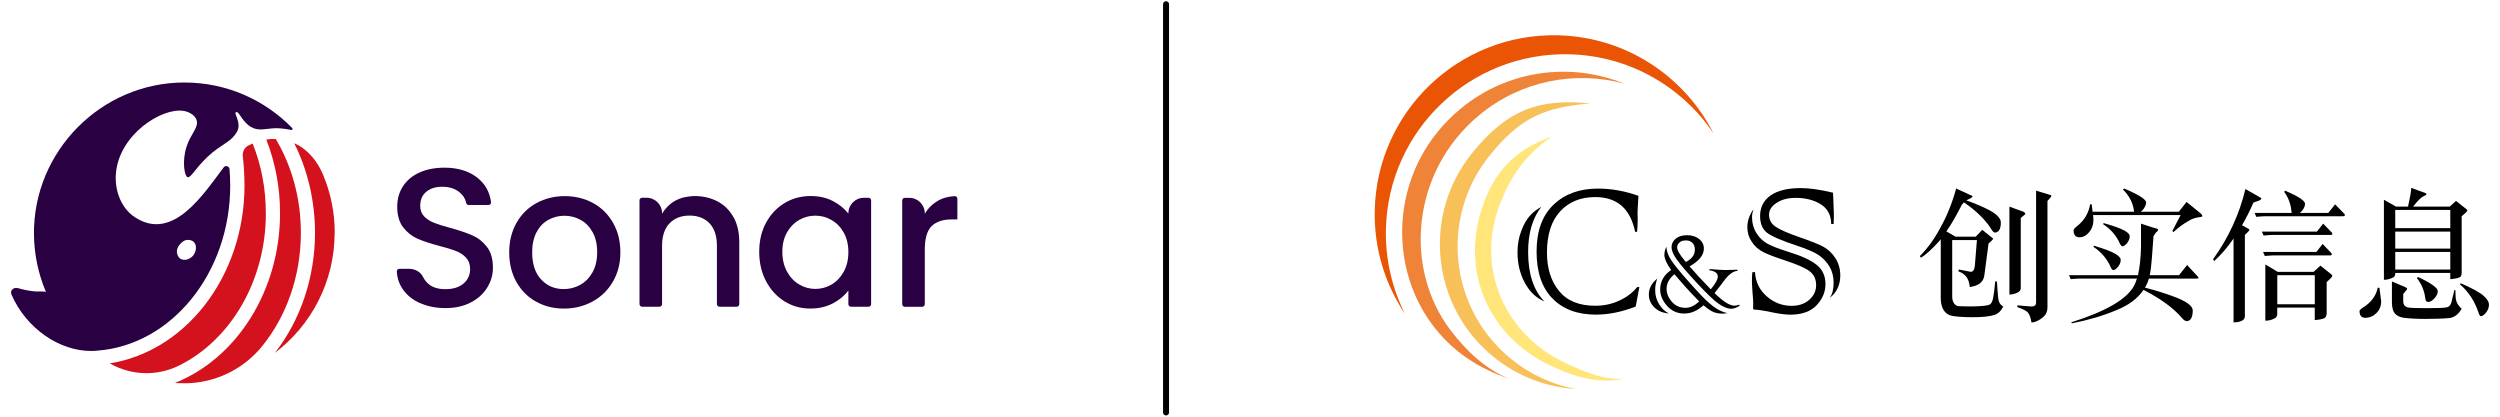
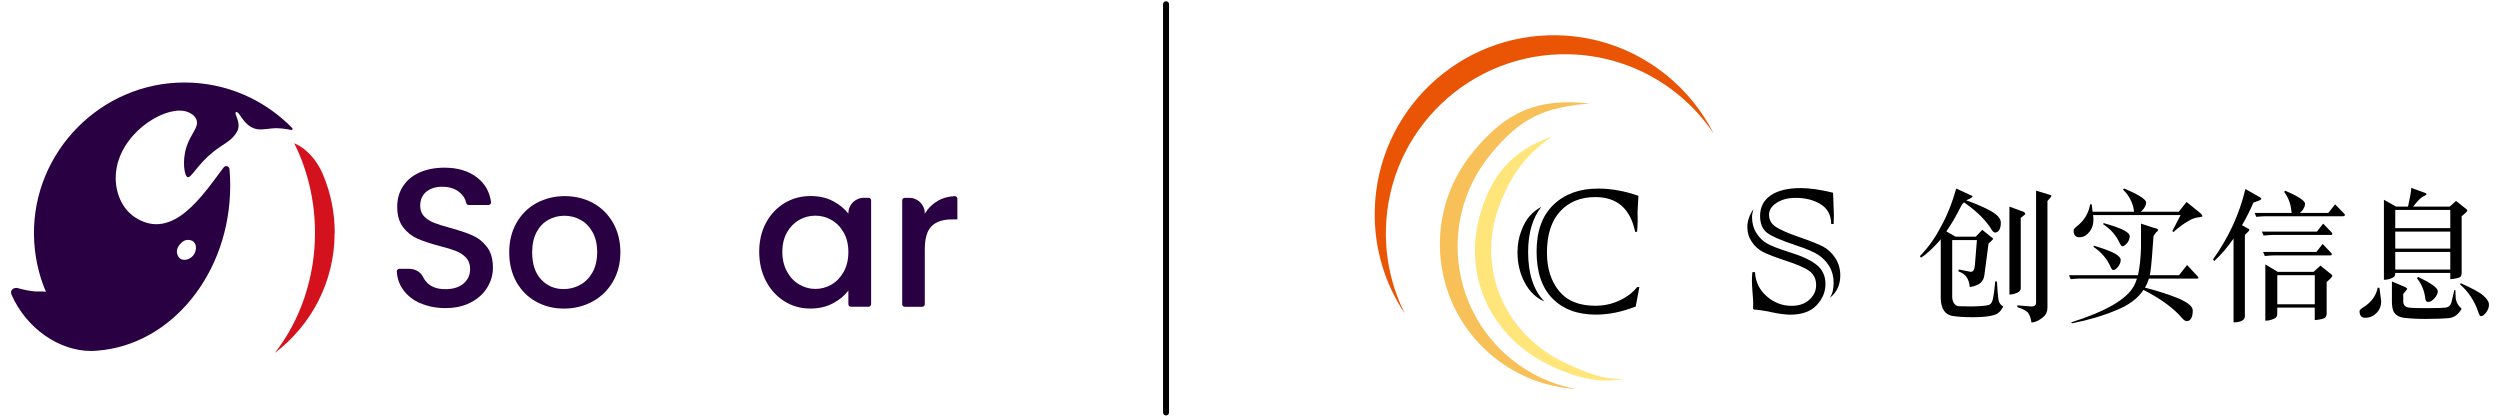
<svg xmlns="http://www.w3.org/2000/svg" id="_图层_1" data-name="图层 1" viewBox="0 0 600 100">
  <defs>
    <style>      .cls-1 {        fill: #000;      }      .cls-1, .cls-2, .cls-3, .cls-4, .cls-5, .cls-6, .cls-7 {        stroke-width: 0px;      }      .cls-2 {        fill: #ef8337;      }      .cls-3 {        fill: #f8c058;      }      .cls-4 {        fill: #290042;      }      .cls-5 {        fill: #e95504;      }      .cls-8 {        fill: none;        stroke: #000;        stroke-linecap: round;        stroke-linejoin: round;        stroke-width: 1.44px;      }      .cls-6 {        fill: #ffe57a;      }      .cls-7 {        fill: #d3121d;      }    </style>
  </defs>
  <g>
    <g>
      <path class="cls-5" d="M337.24,75.41c-3.1-6.12-4.79-13.07-4.62-20.41.55-23.73,20.24-42.52,43.97-41.97,14.5.34,27.14,7.82,34.67,19-6.93-13.66-20.96-23.18-37.35-23.56-23.73-.55-43.42,18.23-43.97,41.96-.22,9.24,2.51,17.85,7.3,24.97Z" />
-       <path class="cls-2" d="M362.2,90.91c-5.72-2.33-10.3-6.7-14.11-11.71-11.13-14.63-9.51-37.94,6.94-51.58,10.05-8.33,23.06-10.7,34.77-7.55-12.78-5.19-27.92-3.37-39.28,6.04-16.45,13.63-17.93,36.6-6.94,51.58,4.92,6.7,11.3,10.73,18.63,13.22Z" />
+       <path class="cls-2" d="M362.2,90.91Z" />
      <path class="cls-3" d="M378.11,93.35c-5.46-1.04-10.75-3.4-15.38-7.14-14.94-12.1-17.25-34.02-5.15-48.97,7.39-9.13,13.18-11.47,24.04-12.42-12.41-1.24-19.93,1.57-28.29,11.89-12.1,14.94-9.8,36.87,5.15,48.97,5.82,4.71,12.69,7.23,19.63,7.68Z" />
      <path class="cls-6" d="M390.02,90.89c-4.99.39-9.23-1.43-14.1-3.67-14.71-6.77-21.65-22.6-16.18-37.58,1.96-5.36,5.18-11.79,12.75-16.88-9.59,3.35-13.98,9.17-16.55,16.42-5.68,16.04,1.45,31.59,16.16,38.57,6.08,2.89,11.78,4.38,17.91,3.13Z" />
    </g>
    <g>
      <path class="cls-1" d="M369.91,49.65c-2.11,2.71-3.16,6.31-3.16,10.81,0,5.27,1.3,9.23,3.91,11.89-1.98-.83-3.55-2.33-4.71-4.5-1.16-2.15-1.75-4.58-1.75-7.29,0-1.86.3-3.57.91-5.14.57-1.55,1.26-2.75,2.05-3.62.74-.84,1.65-1.55,2.74-2.15ZM392.9,68.9h.55l-.88,4.67c-1.71.66-3.36,1.15-4.94,1.47-1.58.31-3.11.47-4.59.47-4.46,0-7.95-1.3-10.47-3.9-2.53-2.58-3.79-6.33-3.79-11.24s1.36-8.65,4.07-11.24c2.69-2.58,6.24-3.87,10.66-3.87,3.2,0,6.45.58,9.72,1.74-.15,2.32-.22,3.69-.22,4.12,0,.39,0,.76.03,1.13v.66c0,.96-.05,1.87-.14,2.73h-.47c-1.14-5.56-4.33-8.34-9.56-8.34-3.54,0-6.35,1.15-8.45,3.45-2.1,2.28-3.15,5.58-3.15,9.89,0,3.77.97,6.84,2.9,9.2,1.92,2.36,4.81,3.54,8.67,3.54,2.14,0,4.09-.42,5.86-1.27,1.75-.81,3.15-1.88,4.2-3.2Z" />
-       <path class="cls-1" d="M397.74,66.86c-.33.93-.5,1.84-.5,2.74,0,1.25.31,2.38.94,3.4.63,1.03,1.4,1.76,2.33,2.22-1.4-.09-2.55-.57-3.44-1.42-.9-.87-1.35-1.91-1.35-3.14,0-1.43.67-2.7,2.02-3.8ZM408.84,73.26c-1.45,1.33-3,1.99-4.64,1.99s-3.05-.62-4.13-1.87c-1.09-1.26-1.63-2.56-1.63-3.92,0-1.9.88-3.45,2.63-4.66-1.08-1.53-1.62-2.74-1.62-3.62,0-.66.16-1.32.48-1.97.03.8.28,1.64.73,2.52.25.47.62,1.02,1.1,1.66.48.64,1.17,1.49,2.08,2.56.3.34.76.87,1.38,1.57.62.7,1.23,1.37,1.81,2.01.59.63,1.01,1.08,1.26,1.35,1.34,1.4,2.48,2.4,3.42,3.02,1,.65,1.95,1.06,2.83,1.24-.4.09-.76.13-1.08.13-1.03,0-1.87-.18-2.53-.53-.69-.36-1.38-.86-2.09-1.48ZM401.88,65.81c-1.27,1.01-1.9,2.18-1.9,3.52,0,1.09.42,2.12,1.26,3.09.83.97,1.94,1.46,3.31,1.46,1.06,0,2.15-.51,3.27-1.53-.43-.43-.97-.99-1.61-1.66-.64-.67-1.26-1.35-1.87-2.02-.61-.67-1.13-1.27-1.55-1.78-.55-.64-.86-.99-.91-1.06ZM417.38,73.12l.17.24c-.76.49-1.46.74-2.08.74-.83,0-1.82-.39-2.97-1.18-.61-.42-1.33-1.04-2.17-1.84-.84-.81-1.89-1.88-3.14-3.23-2.34-2.53-3.94-4.4-4.8-5.62-.81-1.15-1.22-2.12-1.22-2.9s.33-1.48.99-2.04c.66-.56,1.58-.84,2.74-.84s2.1.3,2.86.89c.78.61,1.17,1.38,1.17,2.31,0,1.57-1.14,2.99-3.43,4.28,1.04,1.24,2.73,3.07,5.08,5.51,1.13-1.34,1.69-2.36,1.69-3.05,0-.83-.67-1.34-2-1.51v-.31c1.82.16,3.13.24,3.91.24.17,0,.55-.01,1.14-.03.67-.03,1.23-.05,1.67-.05v.29c-1.01.02-2.14.87-3.38,2.56l-1.09,1.46s-.1.11-.19.22l-.84,1.08c2.04,2.01,3.63,3.02,4.78,3.02.36,0,.73-.07,1.09-.22ZM404.27,62.47l.34.41c1.44-.74,2.16-1.73,2.16-2.97,0-.69-.2-1.23-.6-1.63-.39-.39-.9-.58-1.54-.58-.71,0-1.24.18-1.59.53-.35.35-.53.72-.53,1.1,0,.71.59,1.75,1.76,3.14Z" />
      <path class="cls-1" d="M420.57,65.31h.63c.13,2.36,1.08,4.3,2.84,5.83,1.73,1.51,3.72,2.26,5.97,2.26,1.73,0,3.14-.49,4.23-1.46,1.09-.98,1.63-2.15,1.63-3.51,0-1.44-.52-2.55-1.57-3.34-1.01-.77-3.01-1.65-5.99-2.62-2.39-.79-4.1-1.45-5.11-1.96-1.18-.61-2.1-1.43-2.76-2.46-.72-1.05-1.08-2.23-1.08-3.54,0-1.46.49-2.89,1.46-4.29-.22.72-.33,1.35-.33,1.88,0,1.44.34,2.7,1.02,3.79.7,1.13,1.56,1.97,2.59,2.55,1.03.59,2.75,1.26,5.17,2.02,3.15.96,5.42,2.02,6.82,3.18,1.34,1.12,2.02,2.63,2.02,4.53s-.7,3.55-2.1,5.06c-1.42,1.53-3.54,2.29-6.35,2.29-1.14,0-2.73-.21-4.75-.64-1.77-.37-3.09-.56-3.98-.58l-.19-.22c.02-.31.03-.72.03-1.22,0-.59-.06-1.5-.17-2.73-.09-1.23-.14-2.15-.14-2.76,0-.79.04-1.47.11-2.04ZM440.07,53.76h-.58c-.02-2.14-.87-3.72-2.54-4.75-1.64-1.01-3.63-1.52-5.97-1.52-1.86,0-3.39.4-4.59,1.19-1.22.79-1.82,1.74-1.82,2.84,0,1.18.48,2.11,1.44,2.79.99.74,2.96,1.61,5.88,2.62,2.73.94,4.63,1.7,5.72,2.29,1.16.64,2.13,1.57,2.9,2.76.77,1.23,1.16,2.61,1.16,4.11,0,2.3-.85,4.11-2.54,5.41.63-.87.94-2.08.94-3.65,0-1.47-.34-2.78-1.02-3.92-.72-1.16-1.6-2.08-2.65-2.76-1.07-.7-2.81-1.44-5.22-2.24-3.63-1.2-5.99-2.22-7.1-3.07-1.1-.87-1.66-2.21-1.66-4.03,0-2.1.85-3.75,2.54-4.94,1.69-1.16,4.1-1.75,7.21-1.75,2.12,0,4.71.37,7.76,1.11v.19l.06,1.05c0,.55.02,1.22.06,1.99.06.94.08,1.77.08,2.49,0,.48-.02,1.07-.06,1.77Z" />
    </g>
    <path class="cls-1" d="M469.46,45.23l3.45,1.6c.33.09.49.19.49.28,0,.19-.28.41-.84.66-.23.09-.45.2-.66.31,2.28.81,4.22,1.65,5.82,2.51,1.65.95,2.48,1.88,2.48,2.79,0,1.53-.45,2.35-1.36,2.44-.23,0-.48-.17-.73-.52-1.46-2.42-3.72-4.66-6.76-6.73-.19.19-.36.38-.52.59-1.3,2.58-2.53,4.71-3.7,6.38l2.2,1.26h4.85l1.57-1.64,2.16,1.74c.28.16.42.3.42.42,0,.14-.36.51-1.08,1.12l-.98,7.46c-.09.88-.42,1.56-.98,2.02-.53.46-1.38.79-2.55.98-.05-.77-.24-1.48-.59-2.13-.4-.72-1.12-1.28-2.16-1.67l.14-.42,2.86.56c.56,0,.88-.51.98-1.53l.49-6.1h-5.93v13.49c0,1.25.44,2.05,1.32,2.37.65.05,1.88.07,3.7.07,1.98-.05,3.25-.17,3.84-.38.47-.19.78-.71.94-1.57.19-.88.36-2.23.52-4.04h.42c.07,1.46.17,2.8.31,4.01.07.93.47,1.59,1.19,1.99-.53,1.12-1.27,1.8-2.2,2.06-1.14.35-2.81.52-5.02.52-2.07,0-3.74-.1-5.02-.31-1.72-.35-2.64-1.7-2.75-4.04v-14.36c-.21.26-.4.48-.56.66-1.6,1.77-3,3.02-4.18,3.77l-.28-.38c1.93-1.95,3.58-4.24,4.95-6.87,1.51-2.65,2.77-5.76,3.77-9.34ZM482.26,49.59c2.11.77,3.27,1.19,3.45,1.26.23.19.35.31.35.38,0,.09-.01.16-.03.21-.12.09-.46.38-1.05.87v16.88c0,.44-.27.79-.8,1.05-.67.3-1.31.45-1.92.45v-21.09ZM488.67,45.76l3.24.98c.28.07.42.15.42.24,0,.19-.31.6-.94,1.26v25.59c0,.95-.35,1.72-1.05,2.3-1.05.84-1.98,1.26-2.79,1.26-.14-1-.42-1.79-.84-2.37-.37-.42-1.22-.86-2.55-1.32v-.42l3.38.28c.74,0,1.12-.31,1.12-.94v-26.85Z" />
    <path class="cls-1" d="M496.55,66.05h16.56c.42-1.81.66-4.03.73-6.66v-5.72c2.21.74,3.44,1.14,3.7,1.18.26.05.38.15.38.31,0,.14-.06.27-.17.38-.21.09-.51.47-.91,1.12l-.38,5.16c-.12,1.72-.29,3.13-.52,4.22h7.04l1.92-2.44,2.55,2.75c.12.09.17.22.17.38,0,.09-.19.14-.56.14h-11.33c-.16.53-.33.98-.49,1.32-.14.3-.29.58-.45.84,3.14.81,5.83,1.69,8.09,2.61,2.25.98,3.38,1.93,3.38,2.86,0,1.6-.45,2.46-1.36,2.58-.35,0-.7-.19-1.05-.56-2.07-2.49-5.21-4.8-9.41-6.94-1.39,2.07-3.56,3.68-6.49,4.85-3.21,1.35-6.78,2.41-10.7,3.17l-.14-.24c8.23-2.6,13.23-5.49,14.99-8.65.3-.53.56-1.15.77-1.85h-13.84c-.44,0-1.13.05-2.06.14l-.42-.98ZM509.77,45.23c3.53,1.49,5.3,2.62,5.3,3.38,0,.49-.23,1.03-.7,1.64-.21.26-.41.44-.59.56h9.14l1.85-2.34,3.1,2.51c.47.35.7.65.7.91,0,.09-.2.16-.59.21-1.12.14-2.03.45-2.75.94-1.21.67-2.41,1.56-3.59,2.65l-.28-.24,1.99-3.84h-21.02l.1.98c0,1.28-.34,2.31-1.01,3.1-.67.84-1.46,1.26-2.37,1.26s-1.39-.55-1.39-1.64c0-.26.27-.59.8-1.01,1.74-1.35,2.8-3.1,3.17-5.26h.38l.21,1.78h9.97c-.05-.14-.07-.28-.07-.42-.28-1.84-1.15-3.47-2.61-4.92l.28-.24ZM502.55,58.97c2.56.77,4.27,1.42,5.13,1.95.86.51,1.29,1,1.29,1.46,0,.56-.21,1.1-.63,1.64-.44.53-.82.8-1.15.8-.19,0-.38-.21-.59-.63-.86-2.02-2.25-3.67-4.18-4.95l.14-.28ZM504.85,53.53c2.51.72,4.18,1.32,5.02,1.81.84.47,1.26.91,1.26,1.33,0,.56-.2,1.1-.59,1.64-.46.53-.86.8-1.18.8-.16,0-.35-.2-.56-.59-.84-1.93-2.18-3.5-4.04-4.71l.1-.28Z" />
    <path class="cls-1" d="M538.91,45.37l3.49,1.99c.21.12.31.22.31.31,0,.16-.16.31-.49.45l-1.39.49c-.86,1.98-1.78,3.79-2.75,5.44l1.18.66c.39.16.59.31.59.45,0,.16-.36.57-1.08,1.22v19.49c0,.53-.27.92-.8,1.15-.53.23-1.17.35-1.92.35v-20.12c-1.46,2.12-3.01,3.92-4.64,5.4l-.28-.42c3.74-5.21,6.33-10.83,7.77-16.88ZM548.43,45.76c3.18,1.37,4.78,2.42,4.78,3.14,0,.53-.24,1.1-.73,1.71-.19.21-.36.37-.52.49h6.83l1.64-2.06,2.2,2.27c.09.07.14.17.14.31,0,.19-.19.28-.56.28h-18.65c-.42,0-1.1.05-2.06.14l-.38-.94h8.89c-.02-.12-.05-.26-.07-.42-.16-1.74-.74-3.29-1.74-4.64l.24-.28ZM542.85,55.59h13.21l1.5-1.92,2.06,2.13c.09.09.14.2.14.31,0,.19-.14.28-.42.28h-14.02c-.42,0-1.1.05-2.06.14l-.42-.94ZM543.13,60.47h12.8l1.5-1.92,2.06,2.16c.09.07.14.17.14.31,0,.19-.14.28-.42.28h-13.63c-.42,0-1.09.05-2.02.14l-.42-.98ZM543.69,63.47l2.96,1.78h8.61l1.64-1.5,2.61,2.09c.16.16.25.28.25.35,0,.21-.45.71-1.36,1.5v7.5c0,.37-.1.7-.31.98-.21.3-1.06.52-2.55.66v-3h-9v1.5c0,.44-.16.78-.49,1.01-.74.42-1.53.63-2.37.63v-13.49ZM546.55,73.02h9v-6.97h-9v6.97Z" />
    <path class="cls-1" d="M570.64,69.05h.42l.42,3.24c0,1.16-.38,2.12-1.15,2.86-.74.74-1.64,1.12-2.68,1.12-.91,0-1.36-.55-1.36-1.64,0-.19.3-.48.91-.87,1.91-1.21,3.06-2.78,3.45-4.71ZM578.7,45.09l3.42,1.25c.16.09.24.17.24.24,0,.16-.25.34-.73.52-.58.28-1.41,1.1-2.48,2.48h8.79l1.5-1.36,2.51,1.99c.14.14.21.24.21.31,0,.19-.45.64-1.36,1.36v13.63c0,.33-.08.62-.25.87-.21.28-1.03.49-2.48.63v-1.5h-13.21v.14c0,.42-.15.72-.45.91-.72.4-1.48.59-2.27.59v-19.21l2.9,1.64h2.89c.51-2.28.77-3.78.77-4.5ZM574.06,67.55l3.21,1.36c.3.16.45.3.45.42,0,.09-.1.24-.31.45l-.63.77v1.78c0,.79.38,1.28,1.15,1.46.63.12,2.03.17,4.22.17,2.7,0,4.35-.06,4.95-.17.6-.09,1.01-.48,1.22-1.15l.73-3.03h.24l.07,1.81c.07,1,.55,1.89,1.43,2.68-.74,1.33-1.72,2.07-2.93,2.23-1.46.14-3.37.21-5.72.21-2.07,0-3.82-.09-5.26-.28-1.21-.19-2.02-.7-2.44-1.53-.26-.63-.38-1.38-.38-2.27v-4.92ZM574.86,54.75h13.21v-4.36h-13.21v4.36ZM574.86,59.67h13.21v-4.08h-13.21v4.08ZM574.86,64.69h13.21v-4.22h-13.21v4.22ZM580.33,66.47c3.16,1.49,4.74,2.63,4.74,3.42,0,.49-.23,1.02-.7,1.6-.56.65-1.09.98-1.6.98-.42,0-.65-.28-.7-.84-.21-1.84-.88-3.46-2.02-4.88l.28-.28ZM590.55,67.97c2.72,1.19,4.53,2.17,5.44,2.96.91.79,1.36,1.52,1.36,2.2,0,.63-.22,1.24-.66,1.85-.49.6-.91.91-1.26.91-.21,0-.41-.29-.59-.87-.93-2.77-2.41-5.02-4.43-6.76l.14-.28Z" />
  </g>
  <g>
-     <path class="cls-7" d="M63.8,51.18c0-5.86-1.06-11.5-3.17-16.74-.42.18-.76.35-.98.46h-.01c-.96.49-1.5,1.54-1.37,2.6.25,2.18.41,4.73.41,7.02,0,10.73-3.47,21.01-9.75,28.96-5.94,7.52-13.92,12.35-22.59,13.73.03,0,.04.03.07.04,5.08,2.89,11.29,3.08,16.52.5,12.25-6.03,20.88-20.15,20.88-36.58Z" />
-     <path class="cls-7" d="M66.19,33.35c-.81-.03-1.57.03-2.28.14,2.18,5.57,3.3,11.51,3.3,17.69,0,18.42-10.27,34.78-25.26,40.74.76.04,1.52.07,2.29.07h.11c7.22-.03,14.07-3.33,18.6-8.94,5.73-7.1,9.26-16.67,9.26-27.16,0-8.13-2.08-15.9-6.03-22.54h0Z" />
    <path class="cls-7" d="M80.34,55.89c0-4.91-.98-9.58-2.76-13.85-.81-1.96-1.96-3.78-3.47-5.26-.84-.84-1.75-1.54-2.73-2.04-.25-.14-.52-.25-.77-.36,3.27,6.52,4.99,13.92,4.99,21.51,0,10.66-3.47,20.94-9.64,28.81,8.71-6.59,14.35-17.05,14.35-28.81h.01Z" />
    <path class="cls-4" d="M70.15,30.75c-6.56-6.75-15.73-10.95-25.9-10.95-19.96,0-36.31,16.53-36.1,36.47.06,4.88,1.06,9.52,2.87,13.76-.59-.08-1.19-.11-1.79-.08-1.62.07-3.9-.5-4.94-.8-1.01-.28-1.96.55-1.54,1.51v.03c3.58,8.21,11.54,13.55,19.12,13.54h.01c.5,0,1.01-.03,1.51-.08,17.76-1.36,31.86-18.6,31.86-39.61,0-1.33-.06-2.64-.17-3.96-.06-.71-.98-.98-1.4-.41h0c-4.91,6.5-12.19,17.93-21.3,11.97-3.5-2.28-5.37-7.2-4.32-12.21,1.9-8.99,12.38-14.89,16.99-13.05.36.14,1.66.66,2.1,1.85.67,1.8-1.36,3.3-2.39,6.5-1.12,3.47-.49,7.13.29,7.3.87.18,2.35-3.03,5.97-5.96,2.63-2.13,4.62-2.71,5.86-4.96,1.2-2.17-.94-4.5-.21-4.71.74-.21,1.41,2.32,3.58,3.58,1.82,1.05,3.43.39,5.8.29,0,0,1.02-.04,2.64.2,0,0,.46.07,1.2.22.27.06.43-.27.25-.45h-.01ZM43.24,58.58c.28-.31.78-.9,1.64-.99.17-.01,1.03-.1,1.61.46.85.81.62,2.38-.14,3.29-.7.84-2.08,1.38-3.05.76-.81-.53-.85-1.64-.85-1.73,0-.87.5-1.45.77-1.78h.03Z" />
    <path class="cls-4" d="M100.91,72.8c-1.78-.77-3.16-1.87-4.18-3.3-.9-1.26-1.4-2.7-1.5-4.34-.03-.35.28-.64.63-.64h2.34c1.38,0,2.73.7,3.33,1.94.28.59.67,1.1,1.17,1.57.99.92,2.39,1.37,4.2,1.37s3.31-.45,4.36-1.36c1.05-.9,1.57-2.07,1.57-3.48,0-1.1-.32-2.01-.96-2.7-.66-.7-1.45-1.23-2.42-1.61s-2.29-.8-4.01-1.23c-2.15-.57-3.9-1.15-5.24-1.73-1.34-.59-2.49-1.5-3.44-2.73s-1.43-2.88-1.43-4.94c0-1.9.48-3.55,1.43-4.98s2.28-2.52,3.99-3.27,3.69-1.13,5.93-1.13c3.19,0,5.82.8,7.86,2.39,1.87,1.47,2.98,3.43,3.31,5.87.06.36-.25.7-.62.7h-4.75c-.31,0-.55-.22-.6-.53-.2-.98-.74-1.83-1.64-2.56-1.05-.85-2.42-1.29-4.13-1.29-1.55,0-2.81.39-3.79,1.19s-1.47,1.93-1.47,3.41c0,1.01.31,1.85.92,2.49s1.4,1.16,2.35,1.54c.95.38,2.24.8,3.89,1.23,2.18.6,3.96,1.2,5.34,1.8,1.38.6,2.55,1.52,3.51,2.77.96,1.24,1.44,2.92,1.44,5.01,0,1.68-.45,3.26-1.36,4.74s-2.21,2.69-3.94,3.58c-1.72.91-3.76,1.36-6.1,1.36-2.21,0-4.21-.39-5.97-1.16h-.01Z" />
    <path class="cls-4" d="M128.62,72.38c-2-1.12-3.55-2.7-4.7-4.74-1.13-2.04-1.71-4.41-1.71-7.09s.59-5.02,1.76-7.08c1.17-2.06,2.77-3.64,4.8-4.74s4.29-1.66,6.78-1.66,4.75.56,6.78,1.66c2.03,1.1,3.62,2.69,4.8,4.74,1.17,2.06,1.76,4.42,1.76,7.08s-.6,5.01-1.8,7.06c-1.2,2.06-2.84,3.65-4.91,4.77s-4.36,1.68-6.85,1.68-4.7-.56-6.68-1.68h-.03ZM139.23,68.37c1.22-.66,2.21-1.66,2.96-2.99s1.13-2.94,1.13-4.84-.36-3.51-1.09-4.81c-.73-1.31-1.69-2.31-2.89-2.96-1.2-.66-2.5-.99-3.89-.99s-2.69.34-3.86.99c-1.19.66-2.13,1.65-2.82,2.96s-1.05,2.92-1.05,4.81c0,2.81.71,4.99,2.15,6.53s3.24,2.31,5.43,2.31c1.38,0,2.7-.34,3.92-.99h.01Z" />
    <path class="cls-4" d="M183.85,53.46c1.09-2.03,2.57-3.59,4.46-4.73s3.96-1.68,6.24-1.68c2.06,0,3.85.41,5.38,1.22,1.54.81,2.76,1.82,3.68,3.01v-.1c0-2.04,1.66-3.71,3.71-3.71h1.13c.34,0,.62.28.62.62v24.91c0,.34-.28.62-.62.62h-4.22c-.34,0-.62-.28-.62-.62v-3.27c-.92,1.23-2.17,2.27-3.75,3.09-1.58.83-3.38,1.23-5.41,1.23-2.25,0-4.31-.57-6.17-1.73-1.86-1.16-3.34-2.77-4.43-4.84-1.09-2.07-1.64-4.42-1.64-7.05s.55-4.95,1.64-6.98h0ZM202.5,55.84c-.74-1.33-1.72-2.34-2.92-3.03-1.2-.7-2.5-1.05-3.89-1.05s-2.69.34-3.89,1.02c-1.2.69-2.18,1.68-2.92,2.99s-1.12,2.87-1.12,4.67.38,3.38,1.12,4.74,1.72,2.39,2.94,3.1c1.22.71,2.5,1.06,3.86,1.06s2.69-.35,3.89-1.05,2.17-1.72,2.92-3.06c.74-1.34,1.12-2.92,1.12-4.73s-.38-3.37-1.12-4.7v.03Z" />
    <path class="cls-4" d="M225.1,48.17c1.15-.66,2.5-1.02,4.03-1.1.35-.01.64.28.64.63v4.96h-1.37c-2.11,0-3.72.55-4.81,1.61-1.09,1.08-1.64,2.94-1.64,5.59v13.15c0,.34-.28.62-.62.62h-4.18c-.34,0-.62-.28-.62-.62v-24.91c0-.34.28-.62.62-.62h1.09c2.04,0,3.71,1.66,3.71,3.71v.1c.8-1.33,1.85-2.36,3.16-3.1h-.01Z" />
-     <path class="cls-4" d="M176.03,52.13c-.92-1.68-2.2-2.94-3.82-3.79s-3.47-1.29-5.52-1.29c-.18,0-.35.01-.53.03h-.06c-.08,0-.17.01-.25.03-.21.01-.42.04-.62.07-.15.01-.31.04-.46.07-.25.04-.52.1-.76.15-.04,0-.08.03-.13.03-.66.18-1.26.43-1.82.74-1.31.74-2.36,1.78-3.16,3.1v-.1c0-2.04-1.66-3.71-3.71-3.71h-1.09c-.34,0-.62.28-.62.62v24.91c0,.34.28.62.62.62h4.18c.34,0,.62-.28.62-.62v-14c0-2.34.59-4.14,1.78-5.38s2.8-1.87,4.82-1.87,3.62.63,4.8,1.87,1.76,3.05,1.76,5.38v14c0,.34.28.62.62.62h4.13c.34,0,.62-.28.62-.62v-14.81c0-2.38-.46-4.39-1.37-6.07h-.03Z" />
  </g>
  <line class="cls-8" x1="279.85" y1="1.02" x2="279.85" y2="98.98" />
</svg>